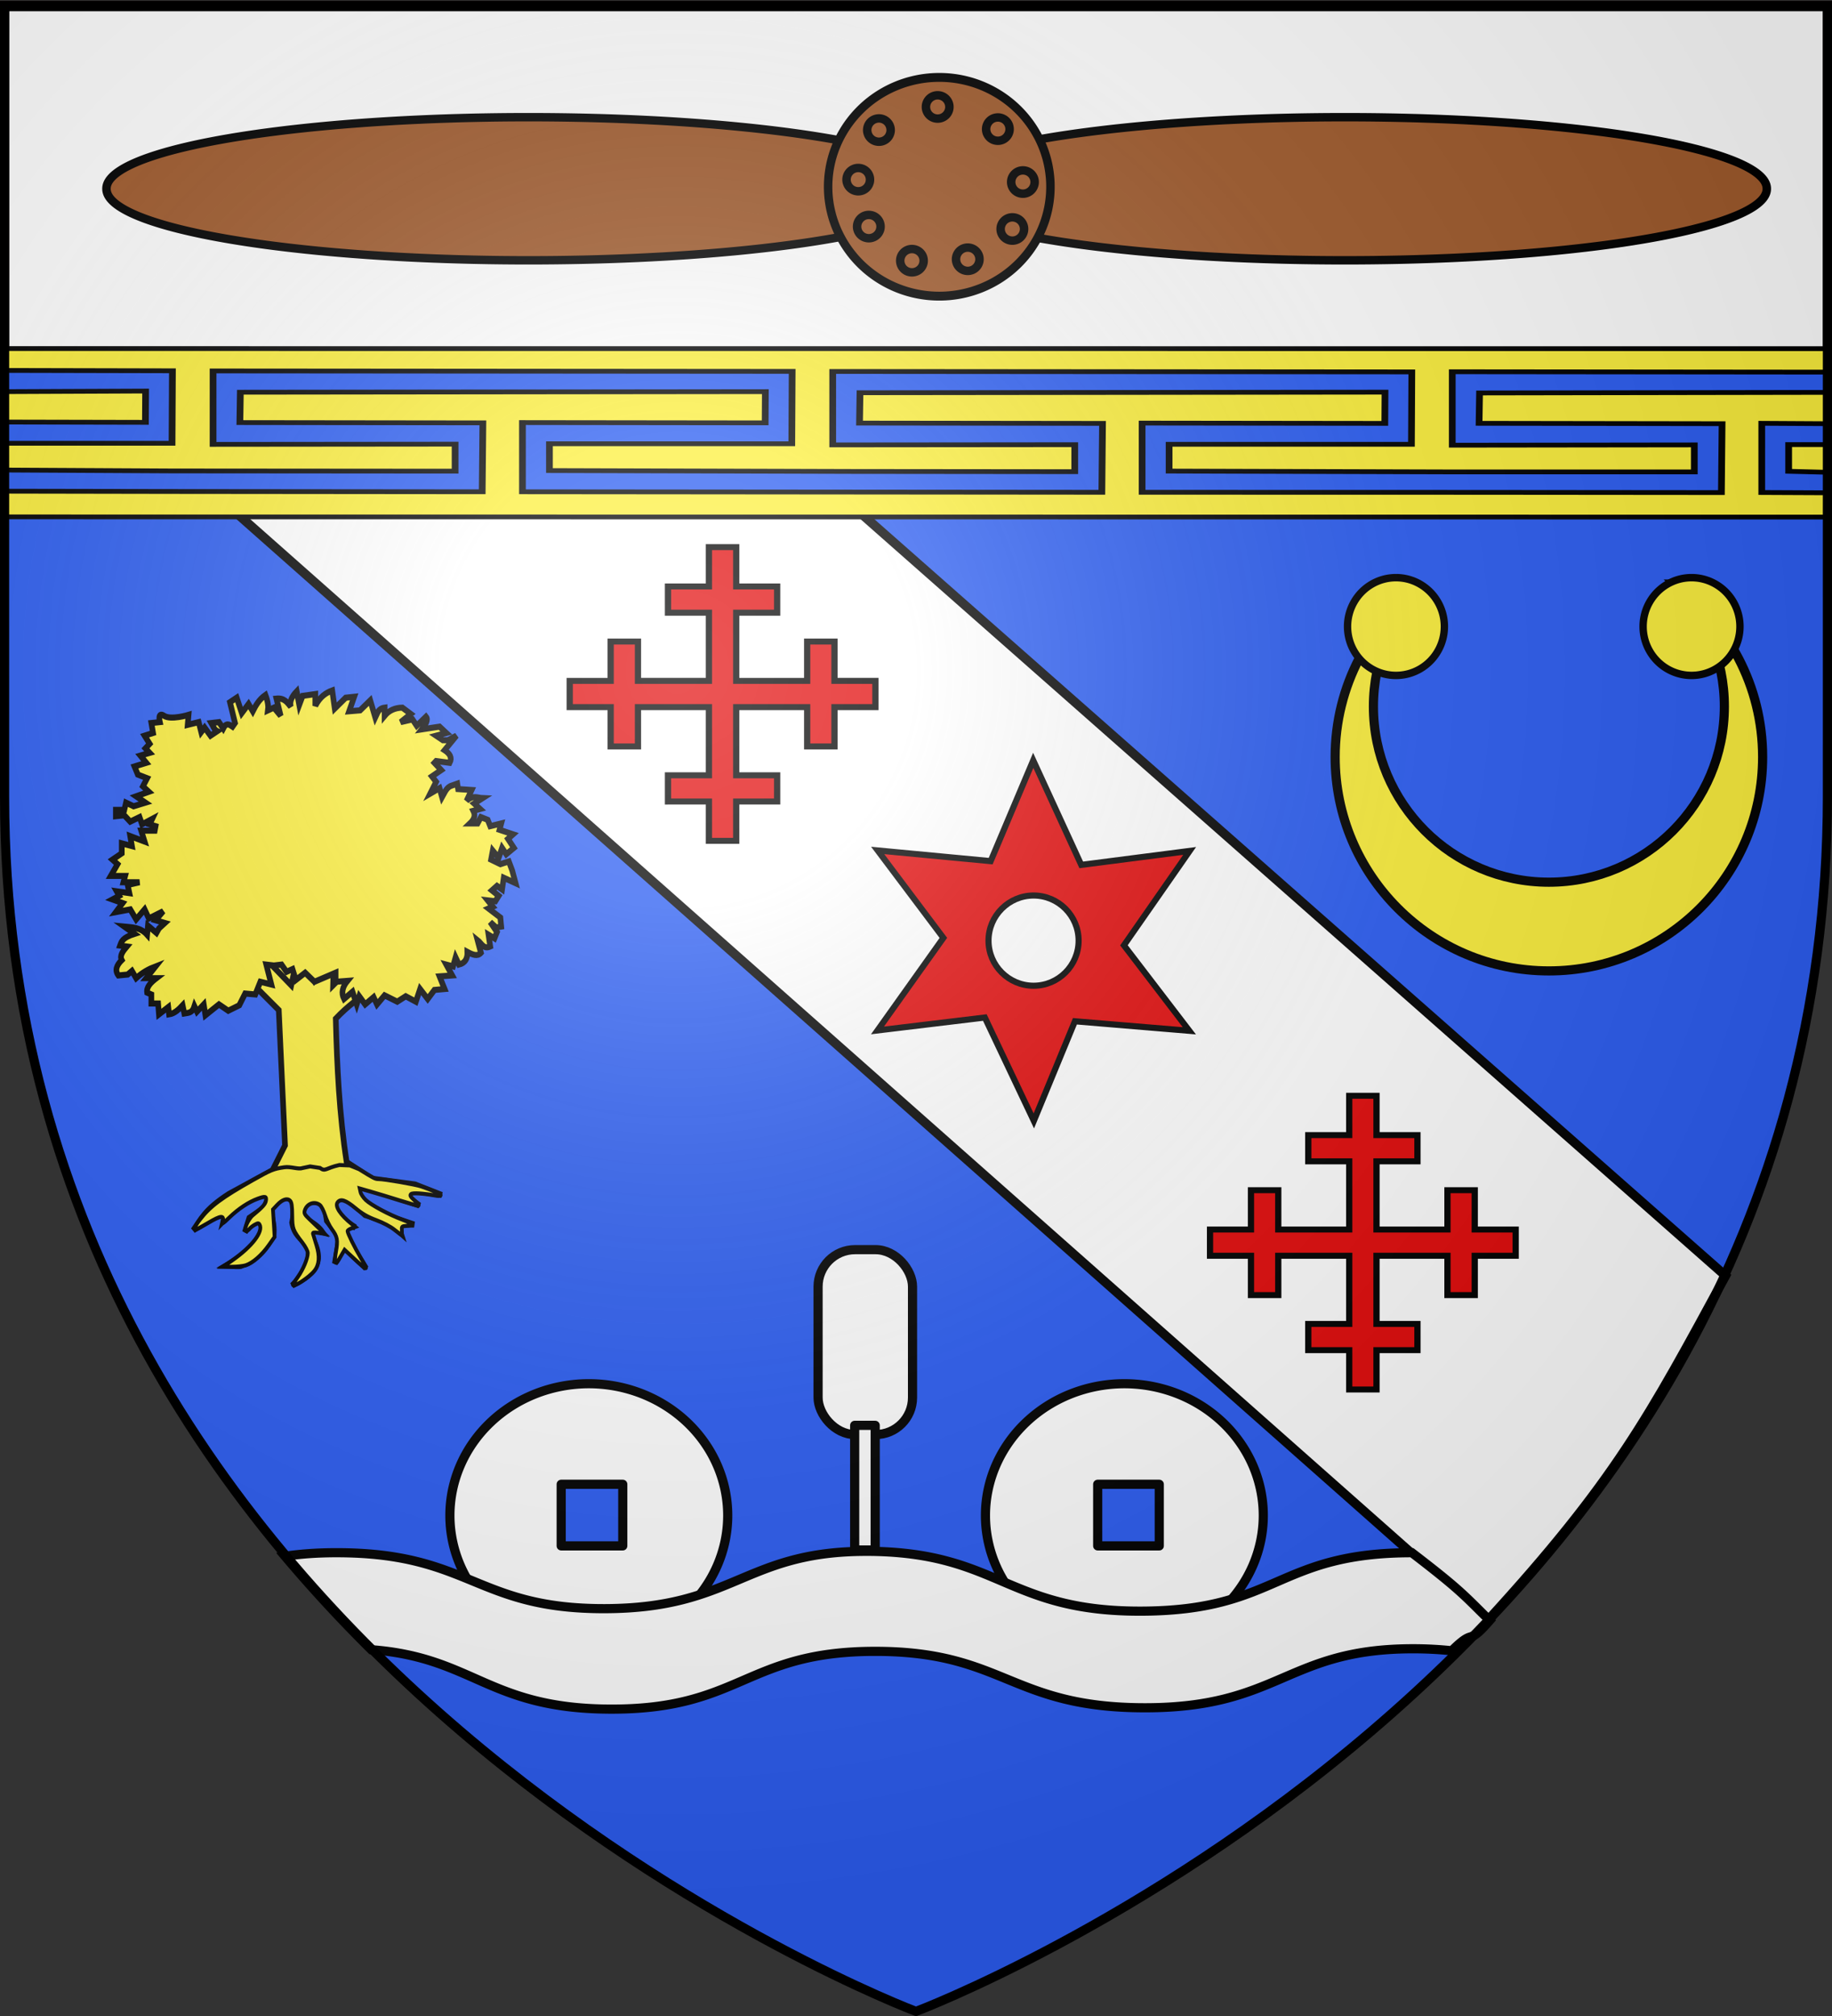
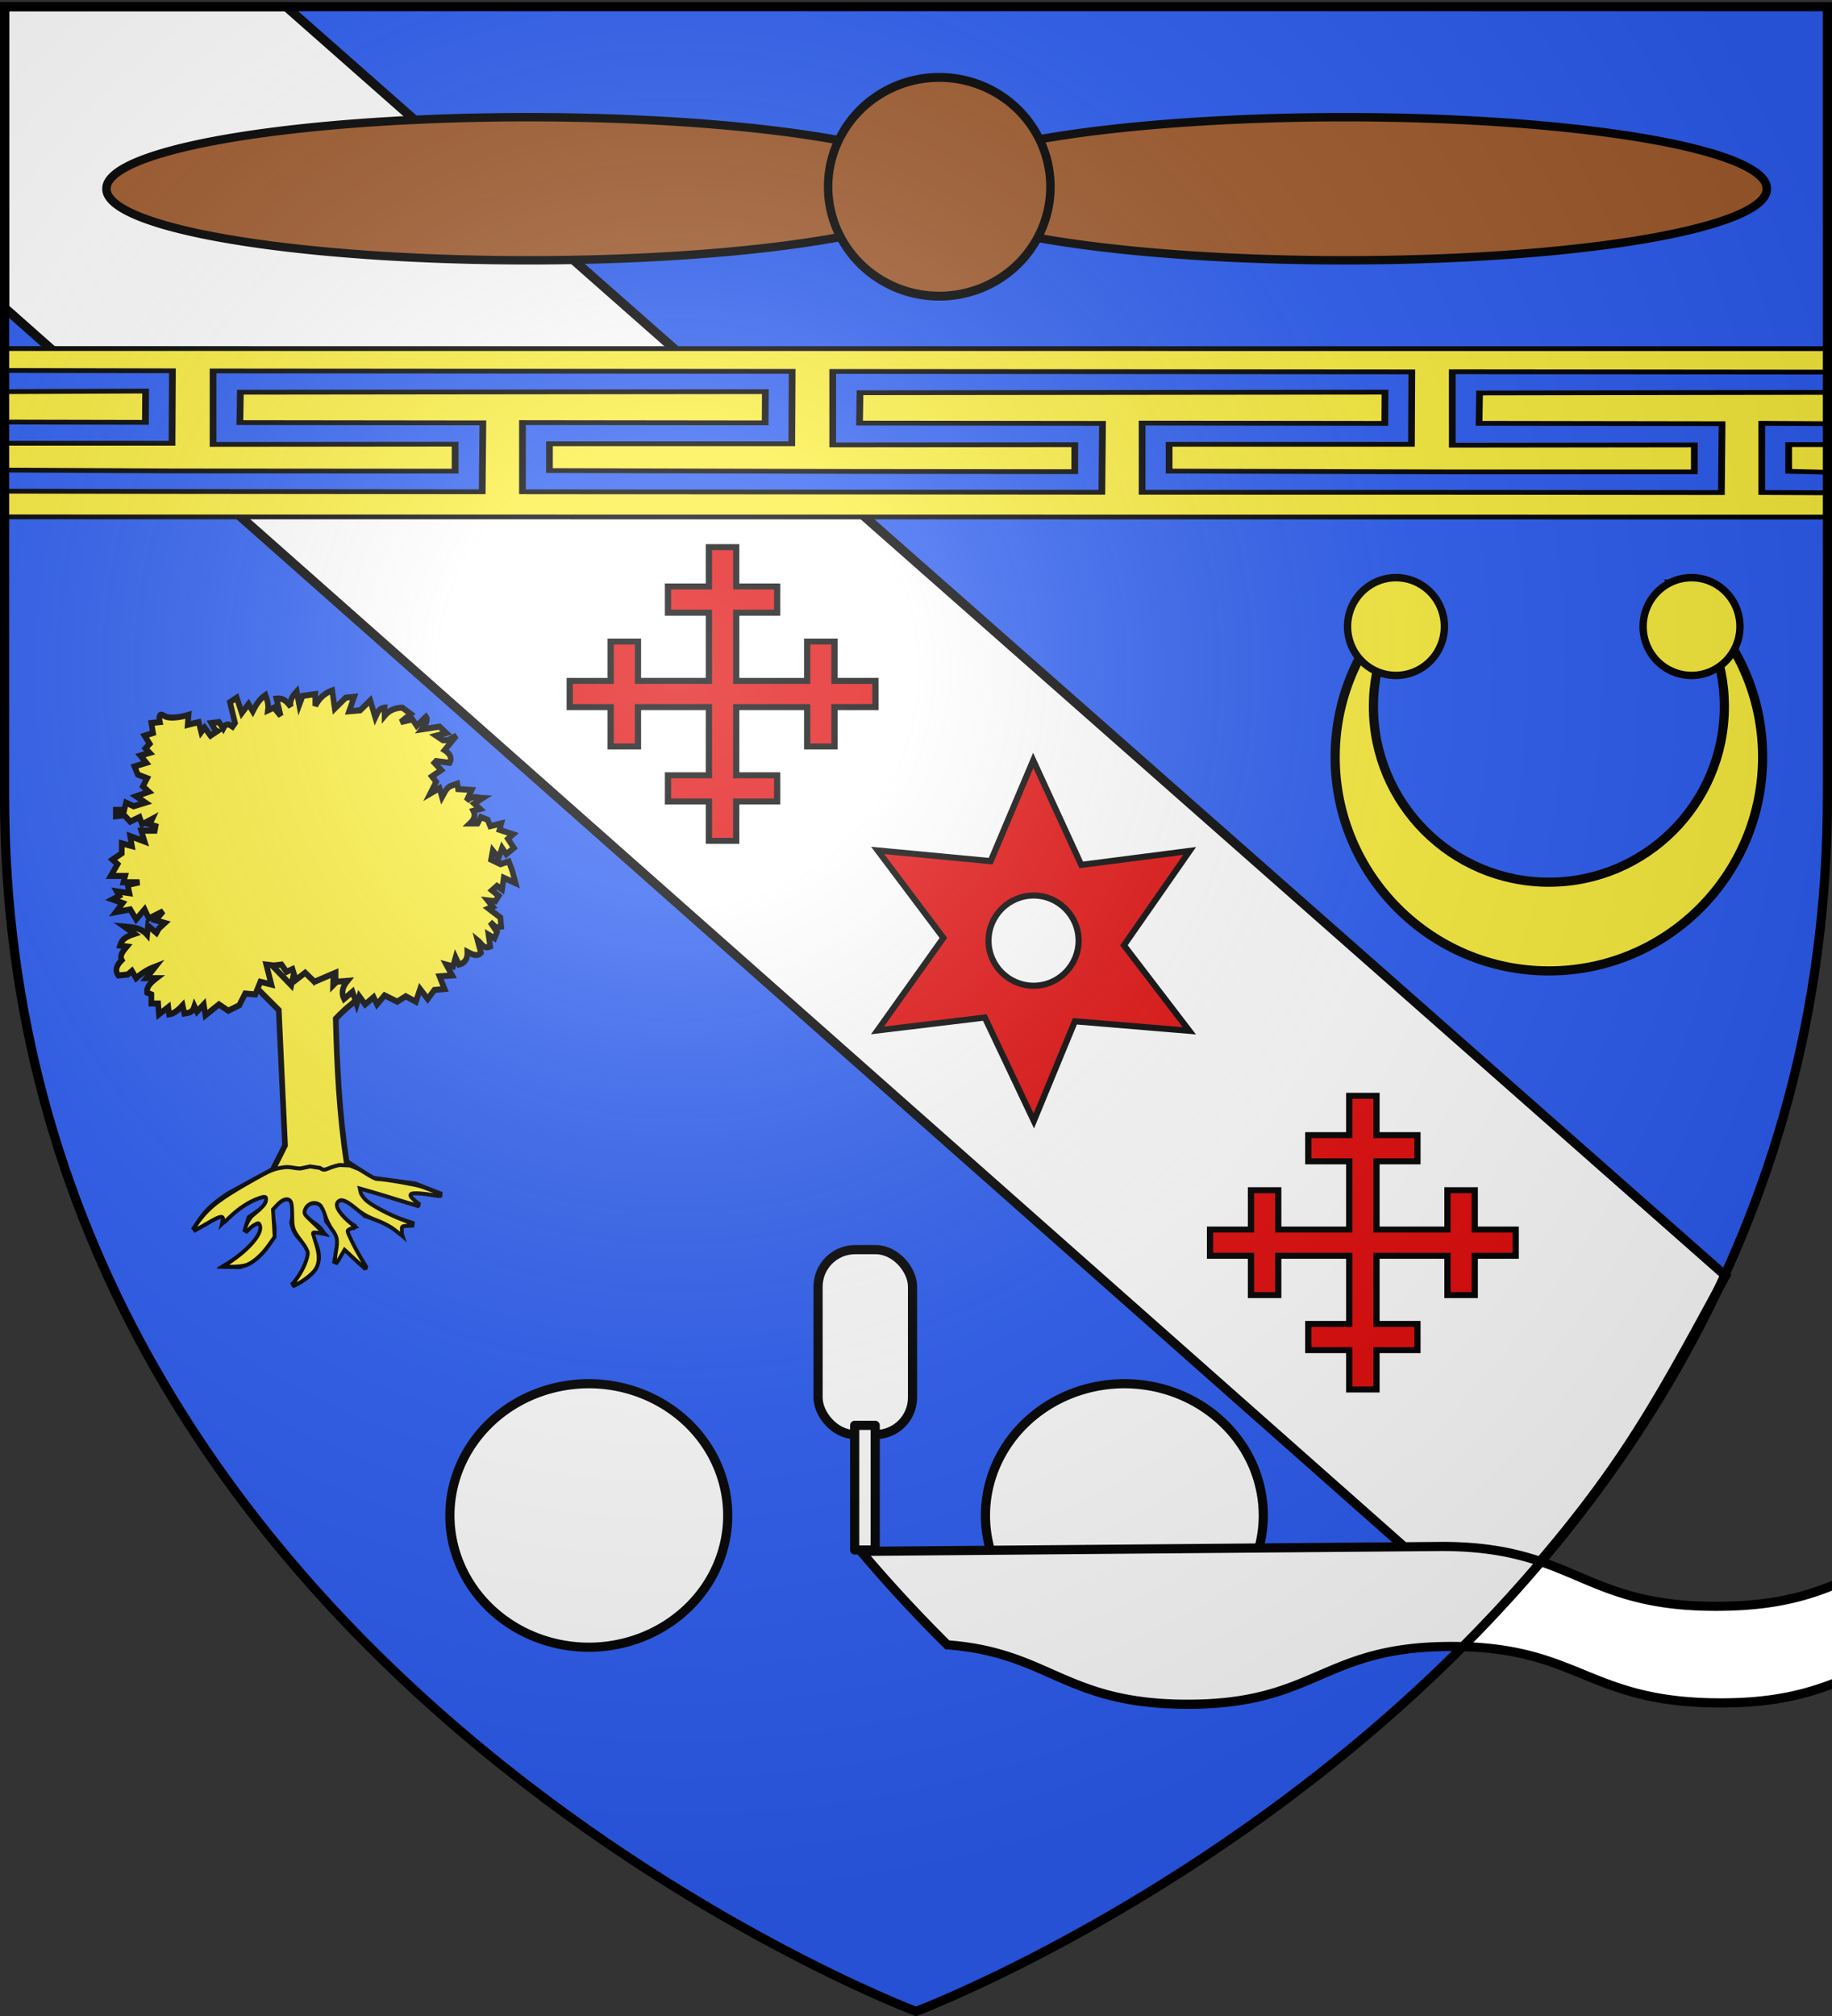
<svg xmlns="http://www.w3.org/2000/svg" xmlns:xlink="http://www.w3.org/1999/xlink" width="600" height="660" version="1.0">
  <rect width="100%" height="100%" fill="#333333" stroke="none" />
  <desc>Flag of Canton of Valais (Wallis)</desc>
  <defs>
    <g id="c">
-       <path id="b" d="M0 0v1h.5z" transform="rotate(18 3.157 -.5)" />
      <use xlink:href="#b" width="810" height="540" transform="scale(-1 1)" />
    </g>
    <g id="d">
      <use xlink:href="#c" width="810" height="540" transform="rotate(72)" />
      <use xlink:href="#c" width="810" height="540" transform="rotate(144)" />
    </g>
    <g id="f">
      <path id="e" d="M0 0v1h.5z" transform="rotate(18 3.157 -.5)" />
      <use xlink:href="#e" width="810" height="540" transform="scale(-1 1)" />
    </g>
    <g id="g">
      <use xlink:href="#f" width="810" height="540" transform="rotate(72)" />
      <use xlink:href="#f" width="810" height="540" transform="rotate(144)" />
    </g>
    <g id="i">
      <path id="h" d="M0 0v1h.5z" transform="rotate(18 3.157 -.5)" />
      <use xlink:href="#h" width="810" height="540" transform="scale(-1 1)" />
    </g>
    <g id="j">
      <use xlink:href="#i" width="810" height="540" transform="rotate(72)" />
      <use xlink:href="#i" width="810" height="540" transform="rotate(144)" />
    </g>
    <g id="l">
-       <path id="k" d="M0 0v1h.5z" transform="rotate(18 3.157 -.5)" />
      <use xlink:href="#k" width="810" height="540" transform="scale(-1 1)" />
    </g>
    <g id="m">
      <use xlink:href="#l" width="810" height="540" transform="rotate(72)" />
      <use xlink:href="#l" width="810" height="540" transform="rotate(144)" />
    </g>
    <g id="o">
      <path id="n" d="M0 0v1h.5z" transform="rotate(18 3.157 -.5)" />
      <use xlink:href="#n" width="810" height="540" transform="scale(-1 1)" />
    </g>
    <g id="p">
      <use xlink:href="#o" width="810" height="540" transform="rotate(72)" />
      <use xlink:href="#o" width="810" height="540" transform="rotate(144)" />
    </g>
    <g id="r">
      <path id="q" d="M0 0v1h.5z" transform="rotate(18 3.157 -.5)" />
      <use xlink:href="#q" width="810" height="540" transform="scale(-1 1)" />
    </g>
    <g id="s">
      <use xlink:href="#r" width="810" height="540" transform="rotate(72)" />
      <use xlink:href="#r" width="810" height="540" transform="rotate(144)" />
    </g>
    <g id="v">
      <path id="u" d="M0 0v1h.5z" transform="rotate(18 3.157 -.5)" />
      <use xlink:href="#u" width="810" height="540" transform="scale(-1 1)" />
    </g>
    <g id="w">
      <use xlink:href="#v" width="810" height="540" transform="rotate(72)" />
      <use xlink:href="#v" width="810" height="540" transform="rotate(144)" />
    </g>
    <g id="y">
      <path id="x" d="M0 0v1h.5z" transform="rotate(18 3.157 -.5)" />
      <use xlink:href="#x" width="810" height="540" transform="scale(-1 1)" />
    </g>
    <g id="z">
      <use xlink:href="#y" width="810" height="540" transform="rotate(72)" />
      <use xlink:href="#y" width="810" height="540" transform="rotate(144)" />
    </g>
    <g id="B">
      <path id="A" d="M0 0v1h.5z" transform="rotate(18 3.157 -.5)" />
      <use xlink:href="#A" width="810" height="540" transform="scale(-1 1)" />
    </g>
    <g id="C">
      <use xlink:href="#B" width="810" height="540" transform="rotate(72)" />
      <use xlink:href="#B" width="810" height="540" transform="rotate(144)" />
    </g>
    <g id="E">
      <path id="D" d="M0 0v1h.5z" transform="rotate(18 3.157 -.5)" />
      <use xlink:href="#D" width="810" height="540" transform="scale(-1 1)" />
    </g>
    <g id="F">
      <use xlink:href="#E" width="810" height="540" transform="rotate(72)" />
      <use xlink:href="#E" width="810" height="540" transform="rotate(144)" />
    </g>
    <g id="H">
      <path id="G" d="M0 0v1h.5z" transform="rotate(18 3.157 -.5)" />
      <use xlink:href="#G" width="810" height="540" transform="scale(-1 1)" />
    </g>
    <g id="I">
      <use xlink:href="#H" width="810" height="540" transform="rotate(72)" />
      <use xlink:href="#H" width="810" height="540" transform="rotate(144)" />
    </g>
    <g id="K">
      <path id="J" d="M0 0v1h.5z" transform="rotate(18 3.157 -.5)" />
      <use xlink:href="#J" width="810" height="540" transform="scale(-1 1)" />
    </g>
    <g id="L">
      <use xlink:href="#K" width="810" height="540" transform="rotate(72)" />
      <use xlink:href="#K" width="810" height="540" transform="rotate(144)" />
    </g>
    <g id="N">
      <path id="M" d="M0 0v1h.5z" transform="rotate(18 3.157 -.5)" />
      <use xlink:href="#M" width="810" height="540" transform="scale(-1 1)" />
    </g>
    <g id="O">
      <use xlink:href="#N" width="810" height="540" transform="rotate(72)" />
      <use xlink:href="#N" width="810" height="540" transform="rotate(144)" />
    </g>
    <g id="Q">
      <path id="P" d="M0 0v1h.5z" transform="rotate(18 3.157 -.5)" />
      <use xlink:href="#P" width="810" height="540" transform="scale(-1 1)" />
    </g>
    <g id="R">
      <use xlink:href="#Q" width="810" height="540" transform="rotate(72)" />
      <use xlink:href="#Q" width="810" height="540" transform="rotate(144)" />
    </g>
    <g id="T">
      <path id="S" d="M0 0v1h.5z" transform="rotate(18 3.157 -.5)" />
      <use xlink:href="#S" width="810" height="540" transform="scale(-1 1)" />
    </g>
    <g id="U">
      <use xlink:href="#T" width="810" height="540" transform="rotate(72)" />
      <use xlink:href="#T" width="810" height="540" transform="rotate(144)" />
    </g>
    <g id="W">
      <path id="V" d="M0 0v1h.5z" transform="rotate(18 3.157 -.5)" />
      <use xlink:href="#V" width="810" height="540" transform="scale(-1 1)" />
    </g>
    <g id="X">
      <use xlink:href="#W" width="810" height="540" transform="rotate(72)" />
      <use xlink:href="#W" width="810" height="540" transform="rotate(144)" />
    </g>
    <g id="Z">
      <path id="Y" d="M0 0v1h.5z" transform="rotate(18 3.157 -.5)" />
      <use xlink:href="#Y" width="810" height="540" transform="scale(-1 1)" />
    </g>
    <g id="aa">
      <use xlink:href="#Z" width="810" height="540" transform="rotate(72)" />
      <use xlink:href="#Z" width="810" height="540" transform="rotate(144)" />
    </g>
    <radialGradient xlink:href="#a" id="aj" cx="221.445" cy="226.331" r="300" fx="221.445" fy="226.331" gradientTransform="matrix(1.353 0 0 1.349 -77.63 -85.747)" gradientUnits="userSpaceOnUse" />
    <linearGradient id="a">
      <stop offset="0" style="stop-color:white;stop-opacity:.314" />
      <stop offset=".19" style="stop-color:white;stop-opacity:.251" />
      <stop offset=".6" style="stop-color:#6b6b6b;stop-opacity:.125" />
      <stop offset="1" style="stop-color:black;stop-opacity:.125" />
    </linearGradient>
  </defs>
  <g style="display:inline">
    <path d="M300 658.5s298.5-112.32 298.5-397.772V2.176H1.5v258.552C1.5 546.18 300 658.5 300 658.5" style="fill:#2b5df2;fill-opacity:1;fill-rule:evenodd;stroke:none;stroke-width:1px;stroke-linecap:butt;stroke-linejoin:miter;stroke-opacity:1" />
    <g style="display:inline">
      <path d="M598.5 100.781 112.805 530.536c-41.838-45.614-52.983-66.9-77.947-112.866L506.281 2.188H598.5z" style="fill:#fff;fill-opacity:1;fill-rule:evenodd;stroke:#000;stroke-width:3;stroke-linecap:butt;stroke-linejoin:miter;stroke-miterlimit:4;stroke-opacity:1;stroke-dasharray:none" transform="matrix(-1 0 0 1 600 0)" />
      <path d="M0 0h600v660H0z" style="fill:none;stroke:none" transform="matrix(-1 0 0 1 600 0)" />
    </g>
    <g style="fill:#fff">
-       <path d="M1.496 393.858h597.008v147.008H1.496z" style="fill:#fff;fill-opacity:1;fill-rule:nonzero;stroke:#020000;stroke-width:3;stroke-linecap:butt;stroke-miterlimit:4;stroke-opacity:1;stroke-dasharray:none" transform="matrix(1 0 0 .849 .004 -332.846)" />
-     </g>
+       </g>
    <g style="display:inline">
      <g style="display:inline">
        <g style="fill:#fcef3c" transform="matrix(0 -.712 1 0 27.188 446.195)">
          <path d="m388.923 571.008.084-596.598h77.397l-.046 596.73z" style="fill:#fcef3c;fill-opacity:1;fill-rule:evenodd;stroke:#000;stroke-width:2.201;stroke-linecap:butt;stroke-linejoin:miter;stroke-miterlimit:4;stroke-opacity:1;stroke-dasharray:none" />
          <path d="m432.617-25.648-.136 46.088 14.392.062-.272-46.15m9.754 0-.17 54.93-33.323-.125v-54.805m-22.783 596.79.137-21.335h31.821l-.17 21.306m14.393-.03-.273-113.701-13.95-.157-.17 79.584-31.685-.22.102-81.145.035-108.579h31.821l-.136 79.49 14.359.062-.273-171.946-13.95-.156-.136 79.583-31.685-.219.102-81.176.137-108.58h31.821l-.136 79.49 14.359.062-.273-171.946-13.95-.156-.136 79.583-31.685-.218.136-101.206.137-55.18h9.72l-.41 54.93-.102 92.582h12.415l-.103-79.27h33.766l-.205 189.661-33.288-.125v-79.364H410.31l-.409 99.487-.103 72.553h12.415l-.103-79.271h33.766l-.205 189.662-33.288-.125v-79.364h-12.312l-.375 91.206v80.802h12.414l-.136-79.27h33.766l-.17 122.579m-33.323.131v-12.538H409.97l-.444 12.5" style="fill:#2b5df2;fill-opacity:1;fill-rule:evenodd;stroke:#000;stroke-width:2.201;stroke-linecap:butt;stroke-linejoin:miter;stroke-miterlimit:4;stroke-opacity:1;stroke-dasharray:none" />
          <g style="fill:#e20909;display:inline;stroke:#000;stroke-opacity:1;stroke-width:2;stroke-miterlimit:4;stroke-dasharray:none">
            <path d="M108.854 41 94.915 73.987l-37.01-3.502 21.523 28.62-21.583 30.29 35.16-4.227L109.055 159l13.457-32.604 37.472 3.12-21.421-27.976 21.521-30.894-35.5 4.569zm.121 44.237c8.14 0 14.744 6.627 14.744 14.773s-6.603 14.753-14.744 14.753-14.764-6.607-14.764-14.753 6.623-14.773 14.764-14.773z" style="fill:#e20909;fill-opacity:1;fill-rule:evenodd;stroke:#000;stroke-width:2;stroke-linecap:butt;stroke-linejoin:miter;stroke-miterlimit:4;stroke-opacity:1;stroke-dasharray:none" transform="matrix(0 1 -1.405 0 334.676 202.35)" />
          </g>
          <g id="ab" style="fill:#e20909;stroke:#000;stroke-opacity:1;stroke-width:4.849;stroke-miterlimit:4;stroke-dasharray:none">
            <g style="fill:#e20909;display:inline;stroke:#000;stroke-opacity:1;stroke-width:4.849;stroke-miterlimit:4;stroke-dasharray:none">
              <g style="fill:#e20909;stroke:#000;stroke-opacity:1;stroke-width:4.849;stroke-miterlimit:4;stroke-dasharray:none">
                <path d="M280.655 347.54v-31.846H248.81v-21.23h31.845v-55.198h-55.199v31.845h-21.23v-31.845h-31.845v-21.23h31.845V186.19h21.23v31.846h55.199v-55.199H248.81v-21.23h31.845v-31.845h21.23v31.845h31.845v21.23h-31.845v55.199h55.198V186.19h21.23v31.846h31.846v21.23h-31.846v31.845h-21.23v-31.845h-55.198v55.198h31.845v21.23h-31.845v31.846z" style="fill:#e20909;fill-opacity:1;stroke:#000;stroke-width:4.849;stroke-miterlimit:4;stroke-opacity:1;stroke-dasharray:none;display:inline" transform="matrix(0 .421 -.568 0 437.449 86.836)" />
              </g>
            </g>
          </g>
          <use xlink:href="#ab" width="600" height="660" style="stroke:#000;stroke-opacity:1;stroke-width:2.37;stroke-miterlimit:4;stroke-dasharray:none" transform="translate(-252.27 209.701)" />
          <g style="display:inline" transform="matrix(0 1 -1.405 0 629.273 -25.75)">
            <path d="M157.534 427.434a45.495 43.118 0 1 1-90.99 0 45.495 43.118 0 1 1 90.99 0" style="fill:#fff;fill-opacity:1;stroke:#000;stroke-width:3;stroke-linecap:round;stroke-linejoin:round;stroke-miterlimit:4;stroke-opacity:1;stroke-dasharray:none" transform="translate(79.366 70.37)" />
            <path d="M157.534 427.434a45.495 43.118 0 1 1-90.99 0 45.495 43.118 0 1 1 90.99 0" style="fill:#fff;fill-opacity:1;stroke:#000;stroke-width:3;stroke-linecap:round;stroke-linejoin:round;stroke-miterlimit:4;stroke-opacity:1;stroke-dasharray:none" transform="translate(254.766 70.37)" />
            <g style="display:inline;fill:#fff;fill-opacity:1;stroke:#000;stroke-width:5.732;stroke-miterlimit:4;stroke-opacity:1;stroke-dasharray:none">
-               <path d="M283.25 508.875c-38.217.507-42.124 18.621-83.812 18.75-42.324.133-44.043-18.209-87.594-18.312-6.668-.016-12.29.42-17.219 1.156a471 471 0 0 0 28.281 30.594c33.318 2.482 38.26 19.176 77.782 19.437 43.314.287 44.542-18.85 87.03-18.906 42.49-.057 44.418 18.468 88.563 18.468s46.328-19.312 87.75-19.312c4.7 0 8.885.247 12.719.656 8.144-8.054 4.61-.95 12.425-9.913-8.481-8.34-9.552-9.966-25.488-22.18-44.15.019-43.724 18.702-87.656 19.124-44.636.43-47.172-18.876-89-19.562a126 126 0 0 0-3.781 0z" style="fill:#fff;fill-opacity:1;fill-rule:evenodd;stroke:#000;stroke-width:3;stroke-linecap:butt;stroke-linejoin:miter;stroke-miterlimit:4;stroke-opacity:1;stroke-dasharray:none;display:inline" transform="translate(-2.716 .679)" />
-             </g>
-             <path id="ac" d="M182.361 487.592h20.166v20.166h-20.166z" style="fill:#2b5df2;fill-opacity:1;stroke:#000;stroke-width:3;stroke-linecap:round;stroke-linejoin:round;stroke-miterlimit:4;stroke-opacity:1;stroke-dasharray:none" />
+               <path d="M283.25 508.875a471 471 0 0 0 28.281 30.594c33.318 2.482 38.26 19.176 77.782 19.437 43.314.287 44.542-18.85 87.03-18.906 42.49-.057 44.418 18.468 88.563 18.468s46.328-19.312 87.75-19.312c4.7 0 8.885.247 12.719.656 8.144-8.054 4.61-.95 12.425-9.913-8.481-8.34-9.552-9.966-25.488-22.18-44.15.019-43.724 18.702-87.656 19.124-44.636.43-47.172-18.876-89-19.562a126 126 0 0 0-3.781 0z" style="fill:#fff;fill-opacity:1;fill-rule:evenodd;stroke:#000;stroke-width:3;stroke-linecap:butt;stroke-linejoin:miter;stroke-miterlimit:4;stroke-opacity:1;stroke-dasharray:none;display:inline" transform="translate(-2.716 .679)" />
+             </g>
            <use xlink:href="#ac" width="600" height="660" transform="translate(175.708)" />
            <rect width="30.928" height="60.512" x="266.493" y="410.814" ry="12.102" style="fill:#fff;fill-opacity:1;stroke:#000;stroke-width:3;stroke-linecap:round;stroke-linejoin:round;stroke-miterlimit:4;stroke-opacity:1;stroke-dasharray:none" />
            <rect width="6.724" height="40.789" x="278.477" y="468.305" ry="0" style="fill:#fff;fill-opacity:1;stroke:#000;stroke-width:3;stroke-linecap:round;stroke-linejoin:round;stroke-miterlimit:4;stroke-opacity:1;stroke-dasharray:none" />
            <g style="fill:#fcef3c">
              <g style="fill:#fcef3c">
                <path d="m91.999 877.172 36.853 21.604 42.89-15.885-44.479-20.969z" style="fill:#fcef3c;fill-opacity:1;fill-rule:evenodd;stroke:none" transform="matrix(.616 0 0 .659 21.27 -260.333)" />
                <path d="M103.307 872.94 96.68 885.72l14.675 13.729 3.314 67.221-6.628 12.308-23.196 11.835c-12.98 7.815-14.76 12.575-18.936 17.99l17.516-10.416-1.42 5.681c6.263-6.082 12.56-12.136 24.616-13.255l7.1-3.787c-3.016 2.391-7.366 2.506-9.94 10.415l-8.048 5.207-2.367 7.1c2.84-3.834 5.68-6.055 8.521-6.153 3.022 6.4-5.388 15.58-18.462 22.723 3.763.216 7.893.505 8.047 0 9.132-2.808 14.108-9.9 17.042-14.676.542-3.944-.283-7.89-1.42-11.834 1.526-5.504 5.996-7.691 9.941-7.575 1.16.349 3.323 4.724 1.42 12.782 1.15 6.086 4.637 7.826 8.048 11.361 2.82 5.432-2.13 14.469-8.047 19.883 8.247-4.475 22.157-9.639 7.1-28.877l8.995 2.367c-1.714-2.367-4.84-4.734-9.941-7.101-1.596-8.41 4.107-8.305 7.1-11.361l-1.42 3.313c5.653-.287 5.881 4.85 6.628 9.468l6.627 8.048-2.367 13.255c1.429-2.424 2.523-2.511 4.734-10.415 3.945 6.907 7.89 8.931 11.835 12.782l-7.1-10.415-5.208-11.835 6.627 1.894c-7.202-4.264-12.368-7.359-10.414-16.569l1.42 2.367 4.26-.473 9.942 8.52 12.781 3.788 6.154 5.207-1.42-4.26h8.521l-13.728-4.26L156.8 994.6l-9.467-11.834 4.26 3.787 16.569 4.26 17.989 5.68-12.309-8.52 24.143 3.314-14.201-5.208-22.723-2.84-13.625-8.281c-3.916-23.828-5.118-47.421-5.784-71.249 6.422-6.328 11.906-9.839 17.515-13.728l-9.94-11.362-8.995 8.521.473-15.148-10.415 12.782-8.047-16.096-4.26 18.462z" style="fill:#fcef3c;fill-opacity:1;fill-rule:evenodd;stroke:#000;stroke-width:3;stroke-linecap:butt;stroke-linejoin:miter;stroke-miterlimit:4;stroke-opacity:1;stroke-dasharray:none" transform="matrix(.616 0 0 .659 21.27 -260.333)" />
                <path d="m108.753 877.318-4.044-.45 2.696 9.885-5.841-1.348-2.696 6.29-5.391-.45-3.146 5.842-5.84 2.696-4.943-3.146-7.188 5.392-.899-5.392-3.594 3.595-1.348-2.696c-1.2 3.586-3.386 3.232-5.392 3.594l-.898-4.043c-2.097 2.098-4.26 4.06-7.19 4.493l-.449-3.595-4.942 3.595-.45-5.392h-3.593v-4.493l-2.247-.898c-.445-2.92 2.045-5.105 4.942-7.19H40.91l4.942-5.84c-3.445 1.232-6.89 2.923-10.334 5.84l-2.246-3.594-2.247 1.798-4.942.449c-2.026-2.546-.96-5.092 1.797-7.638-1.305-2.247.693-4.493 2.696-6.74l-3.594-.449c.752-1.947 1.135-3.894 7.638-5.84l-5.392-3.595c4.282.393 8.665.387 12.131 4.044l.45-4.493 4.492 3.594 1.348-2.246 3.145-2.696-4.942-1.348 4.044-4.493-7.638 3.594-2.247-4.493-4.493 4.943-3.145-4.943-7.638 1.348 3.594-4.493-5.391-1.797 3.594-1.797-1.348-2.247 6.74.899-.899-4.044 6.29-1.348h-8.536l.898-3.145h-7.638l3.595-5.84-2.696-2.247 4.942-3.145v-4.942l5.392 1.347-.899-4.942 7.638 2.696-1.797-5.392h7.189l.449-2.246-3.145-.899 1.348-2.695-5.392 2.695-1.348-3.594-4.942 2.246-3.145-3.145-4.493.45v-3.145h4.493l.899-3.595 4.043 1.797 6.29-1.797-4.942-3.145 6.74-2.246-3.145-2.696 2.246-4.044-4.942-1.797-1.797-4.044 6.29-1.797-3.145-3.594 4.942-1.348-2.247-2.247 2.247-2.246-2.696-4.044 4.493-1.348-.898-4.942 4.492-.45s-1.347-5.39 2.247-3.144 13.03-.45 13.03-.45l-.45 4.943 5.841-1.348 1.348 4.942 1.797-2.247 3.145 4.044 3.595-2.246c-1.69-.706-2.232-2.561-3.145-4.044l4.043-.45 2.247 3.146c1.647-3.062 3.295-1.97 4.942-.899l1.348-1.797-2.696-10.334 3.595-2.246 2.695 7.638 3.595-4.493 2.246 3.594c1.629-3.005 3.441-5.917 6.74-8.087 1.419 3.516 1.614 5.808 1.348 7.638l3.145-1.348 3.594 4.044-2.246-8.537c4.283-.39 5.799 1.988 7.638 4.044-.813-2.546.575-5.092 3.145-7.638l1.348 6.739 1.797-4.493 6.74-.899v5.841c2.497-4.534 5.646-6.468 8.985-7.638l1.348 8.986 5.84-5.391 4.494-.45-2.696 7.19 5.841-.45 5.392-4.942 2.695 8.536c1.055-2.042 1.483-4.503 4.943-4.942v4.044c2.307-2.605 5.433-3.981 9.435-4.044l4.493 3.145-5.392 4.044 6.29-1.348 2.247 3.145 4.942-4.493c1.333 1.576-.234 3.878-2.246 6.29l9.435-1.348 3.594 3.145-5.391 1.348 3.594 2.247h2.696l4.493-2.247-6.29 7.189c2.788 1.719 4.133 3.726 2.696 6.29l-7.19-.899-.898.9 3.595 3.593-4.943 3.146 2.247 2.695-3.145 5.841 4.942-2.696 1.348 4.493c1.417-2.326 2.376-5.111 5.391-5.84l2.696-.9.45 2.697 7.188.449-2.696 5.392c3.487-3.012 5.829-1.448 8.537-1.348l-4.493 2.695 3.145 2.696-3.594.899c1.393 2.595.174 4.536-1.797 6.29h4.043l1.798-3.145 3.594 1.348 1.348 3.145 5.84-1.348-.898 3.145 7.189 2.247-2.696 2.246 3.145 4.493-4.044 3.145-2.246-3.145-1.797 4.942-3.145-3.594-.899 4.493 4.942 2.246 4.493-1.347 1.798 4.492 1.797 6.29-6.29-2.695-.899 5.84-2.696-1.796-2.696 2.246 3.595 2.696-1.797 2.696-4.044-.45 2.696 3.145-2.247.899 6.29 4.493.45 4.493-2.696.45-3.145-2.697 3.594 4.943-1.348 3.145-3.145-1.797.899 5.84c-3.559 1.576-4.717-1.65-6.74-3.145l1.798 6.29c-1.866 1.976-4.49.91-7.19-.449.11 3.302-1.214 5.529-4.492 6.29l-1.797-3.594-1.348 4.493-3.595-.899 3.145 5.392-6.74.45 2.697 6.29-5.392.449-3.594 4.493-4.044-4.943-2.246 6.29-5.392-2.695-4.493 2.696-6.74-3.145-4.043 4.492-1.797-3.594-4.493 3.594-3.145-4.043-1.348 4.043-2.247-6.29-4.493 3.595c-1.59-2.996-.847-5.99 1.798-8.986l-6.29.45v-4.494l-11.233 4.493-4.942-4.493-4.943 3.594-1.797-5.391-3.145 1.348-2.696-3.595z" style="fill:#fcef3c;fill-opacity:1;fill-rule:evenodd;stroke:#000;stroke-width:3;stroke-linecap:butt;stroke-linejoin:miter;stroke-miterlimit:4;stroke-opacity:1;stroke-dasharray:none" transform="matrix(.616 0 0 .659 21.27 -260.333)" />
              </g>
              <path d="M101.28 299.762c0-.197 1.21-1.96 2.688-3.919 2.834-3.753 5.234-9.186 5.234-11.845 0-.885-1.238-3.1-2.805-5.018-5.158-6.311-5.392-6.898-5.463-13.673-.048-4.702-.313-6.4-1.123-7.21-1.48-1.48-4.157-.676-6.911 2.08l-2.23 2.228.441 6.821.441 6.82-3.223 4.258c-3.666 4.844-8.46 8.735-12.11 9.828-1.369.41-4.646.746-7.283.746H64.14l4.871-3.181c10.646-6.953 16.704-14.397 14.521-17.842-.466-.736-.896-.715-2.513.122-1.074.554-2.338 1.474-2.81 2.042-.471.569-1.249 1.034-1.727 1.034-1.671 0 .948-5.826 3.5-7.786 5.073-3.896 6.633-5.489 6.938-7.085.445-2.327-.243-2.506-4.342-1.122-4.82 1.628-10.3 5.016-15.061 9.313-3.498 3.157-3.888 3.36-3.502 1.821.752-2.996-1.201-2.784-7.702.833-3.327 1.851-6.305 3.366-6.618 3.366-1.242 0-.437-1.82 2.236-5.054 5.435-6.573 11.483-10.786 27.919-19.444 9.884-5.207 11.004-5.636 16.834-6.448 3.435-.479 7.407 1.117 9.539.407l4.226-.824 5.232.75c2.891 2.005 3.066.039 10.336-1.465l5.54.235 4.928 1.861c7.793 4.542 8.52 4.886 10.346 4.894 3.218.014 19.44 2.633 22.734 3.67 5.81 1.83 10.275 3.725 10.275 4.36 0 .337-.966.45-2.146.252-7.17-1.208-12.734-1.545-13.602-.825-.757.628-.407 1.206 1.967 3.254 1.772 1.528 2.479 2.49 1.83 2.492-.583.001-5.04-1.173-9.903-2.608s-11.62-3.353-15.015-4.261l-6.17-1.65.412 1.785c.226.981 1.483 2.742 2.793 3.912 2.82 2.519 12.354 7.3 19.534 9.798 2.814.979 5.116 2.02 5.116 2.316s-1.263.628-2.806.74c-2.724.197-2.8.265-2.638 2.348.092 1.18.005 2.146-.193 2.146-.199 0-1.908-1.162-3.799-2.582-2.044-1.535-5.928-3.447-9.58-4.717-4.643-1.613-7.365-3.079-11.145-6-5.188-4.009-7.84-4.816-9.449-2.876-1.587 1.912 1.394 6.187 7.518 10.786l1.908 1.432-2.073.723c-1.14.397-2.072.999-2.072 1.336 0 1.032 3.848 8.31 6.96 13.165 4.42 6.895 3.976 6.988-3.293.69l-5.246-4.546-1.927 3.061c-2.365 3.758-2.22 3.603-2.954 3.149-.359-.222-.235-2.337.303-5.182 1.105-5.846.782-7.541-2.133-11.208-1.243-1.564-2.882-4.7-3.64-6.97-.765-2.284-2.012-4.568-2.795-5.116-2.95-2.066-7.043-.607-8.06 2.874-.373 1.277.056 2 2.419 4.082 1.58 1.39 4.06 3.61 5.512 4.93l2.64 2.4-3.193-.425c-2.478-.33-3.142-.23-2.963.45.127.48.937 2.975 1.8 5.543 1.886 5.607 1.564 9.747-.994 12.787-2.869 3.41-11.484 8.617-11.484 6.942z" style="fill:#fcef3c;fill-opacity:1;fill-rule:nonzero;stroke:#000;stroke-width:1.981;stroke-linecap:round;stroke-miterlimit:4;stroke-opacity:1;stroke-dasharray:none;stroke-dashoffset:0" transform="matrix(.616 0 0 .659 32.104 224.736)" />
            </g>
            <g style="display:inline">
              <path d="M240.917 190.532c17.471 12.732 28.844 33.337 28.844 56.593 0 38.64-31.36 70-70 70s-70-31.36-70-70c0-23.256 11.373-43.861 28.844-56.593-10.085 10.358-16.313 24.475-16.313 40.062 0 31.73 25.739 57.5 57.47 57.5s57.468-25.77 57.468-57.5c0-15.587-6.228-29.704-16.313-40.062z" style="fill:#fcef3c;fill-opacity:1;stroke:#000;stroke-width:3;stroke-linejoin:miter;stroke-miterlimit:4;stroke-opacity:1;stroke-dasharray:none;stroke-dashoffset:0;display:inline" transform="translate(306.08 2.464)" />
            </g>
            <path id="ad" d="M492.504 211.821a19.7 19.7 0 1 1-39.4 0 19.7 19.7 0 1 1 39.4 0" style="fill:#fcef3c;fill-opacity:1;stroke:#000;stroke-width:3;stroke-linecap:round;stroke-linejoin:round;stroke-miterlimit:4;stroke-opacity:1;stroke-dasharray:none" transform="matrix(.805 0 0 .812 75.15 34.892)" />
            <use xlink:href="#ad" width="600" height="660" transform="translate(96.8)" />
            <path d="M-453.104 291.443a149.393 25.446 0 1 1-298.785 0 149.393 25.446 0 1 1 298.785 0" style="fill:#a05a2c;fill-opacity:1;stroke:#000;stroke-width:3;stroke-linecap:round;stroke-linejoin:round;stroke-miterlimit:4;stroke-opacity:1;stroke-dasharray:none" transform="matrix(.925 0 0 .918 728.93 -203.928)" />
            <path d="M-453.104 291.443a149.393 25.446 0 1 1-298.785 0 149.393 25.446 0 1 1 298.785 0" style="fill:#a05a2c;fill-opacity:1;stroke:#000;stroke-width:3;stroke-linecap:round;stroke-linejoin:round;stroke-miterlimit:4;stroke-opacity:1;stroke-dasharray:none" transform="matrix(.925 0 0 .918 996.327 -203.928)" />
            <path d="M-405.495 299.651a39.4 36.938 0 1 1-78.8 0 39.4 36.938 0 1 1 78.8 0" style="fill:#a05a2c;fill-opacity:1;stroke:#000;stroke-width:3;stroke-linecap:round;stroke-linejoin:round;stroke-miterlimit:4;stroke-opacity:1;stroke-dasharray:none" transform="matrix(.924 0 0 .969 717.269 -227.39)" />
-             <path id="ae" d="M-464.348 266.42a4.153 4.153 0 1 1-8.307 0 4.153 4.153 0 1 1 8.307 0" style="fill:none;stroke:#000;stroke-width:3;stroke-linecap:round;stroke-linejoin:round;stroke-miterlimit:4;stroke-opacity:1;stroke-dasharray:none" transform="matrix(.848 -.367 .37 .842 585.138 -351.847)" />
            <use xlink:href="#ae" id="af" width="600" height="660" x="0" y="0" transform="translate(-6.77 16.215)" />
            <use xlink:href="#af" id="ag" width="600" height="660" x="0" y="0" transform="translate(3.458 15.366)" />
            <use xlink:href="#ae" width="600" height="660" transform="matrix(-1 0 0 1 611.8 -.315)" />
            <use xlink:href="#af" width="600" height="660" transform="matrix(-1 0 0 1 613.232 .789)" />
            <use xlink:href="#ag" width="600" height="660" transform="matrix(-1 0 0 1 613.232 .789)" />
            <use xlink:href="#ae" id="ah" width="600" height="660" x="0" y="0" transform="translate(19.235 -7.57)" />
            <use xlink:href="#ah" id="ai" width="600" height="660" x="0" y="0" transform="translate(-8.425 50.313)" />
            <use xlink:href="#ai" width="600" height="660" transform="translate(18.281 -.473)" />
          </g>
        </g>
      </g>
    </g>
  </g>
  <path d="M300 658.5s298.5-112.32 298.5-397.772V2.176H1.5v258.552C1.5 546.18 300 658.5 300 658.5" style="opacity:1;fill:url(#aj);fill-opacity:1;fill-rule:evenodd;stroke:none;stroke-width:1px;stroke-linecap:butt;stroke-linejoin:miter;stroke-opacity:1" />
  <path d="M300 658.5S1.5 546.18 1.5 260.728V2.176h597v258.552C598.5 546.18 300 658.5 300 658.5z" style="opacity:1;fill:none;fill-opacity:1;fill-rule:evenodd;stroke:#000;stroke-width:3;stroke-linecap:butt;stroke-linejoin:miter;stroke-miterlimit:4;stroke-dasharray:none;stroke-opacity:1" />
</svg>